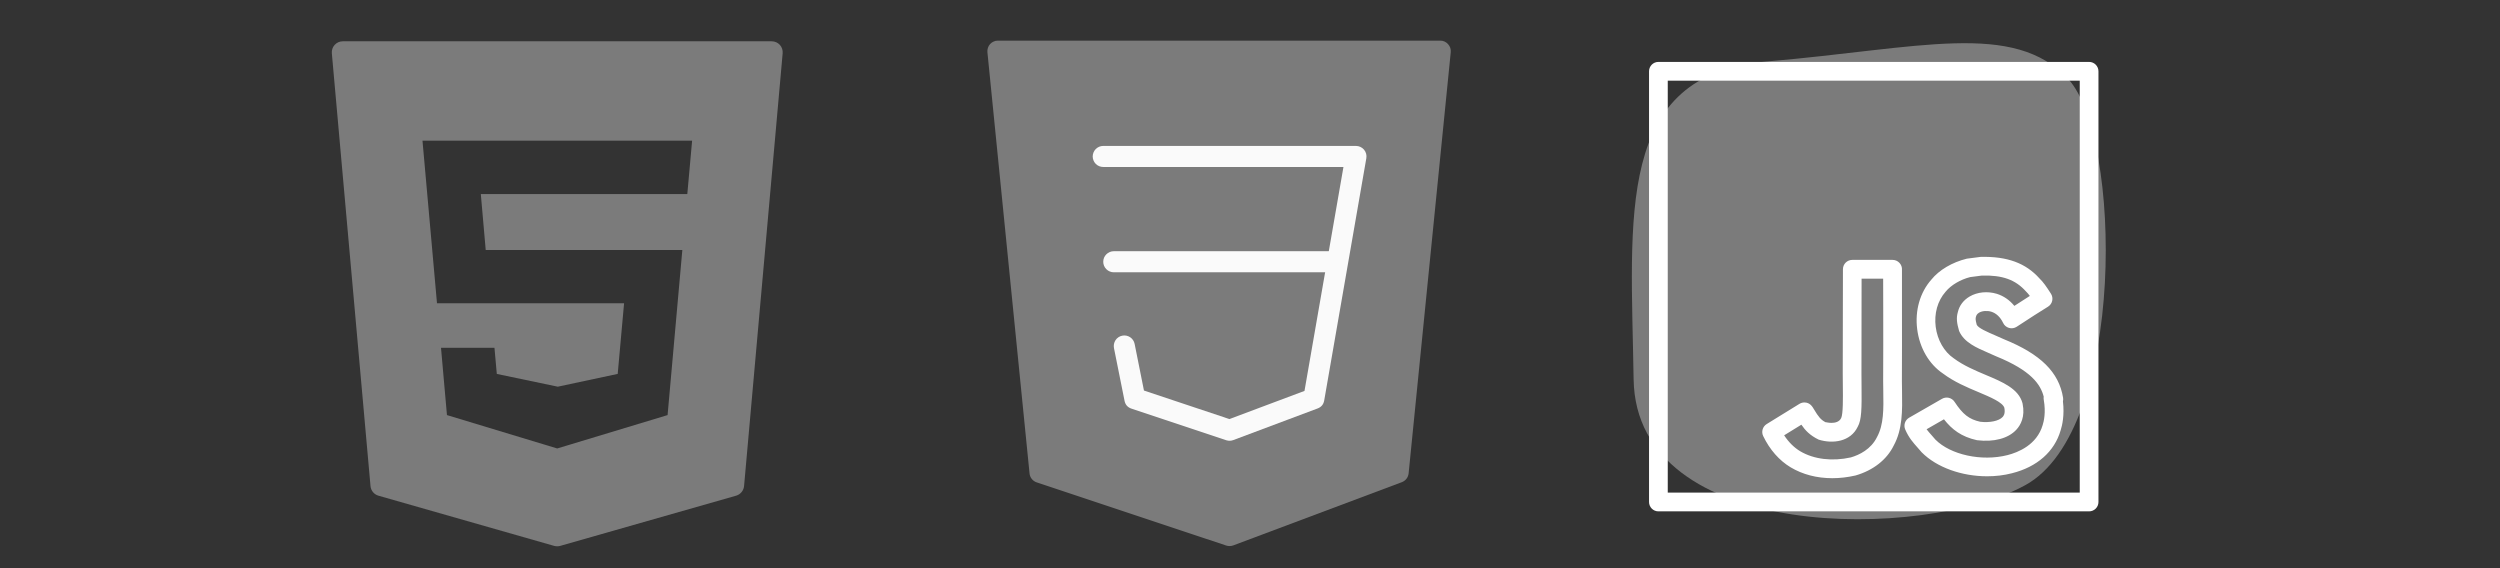
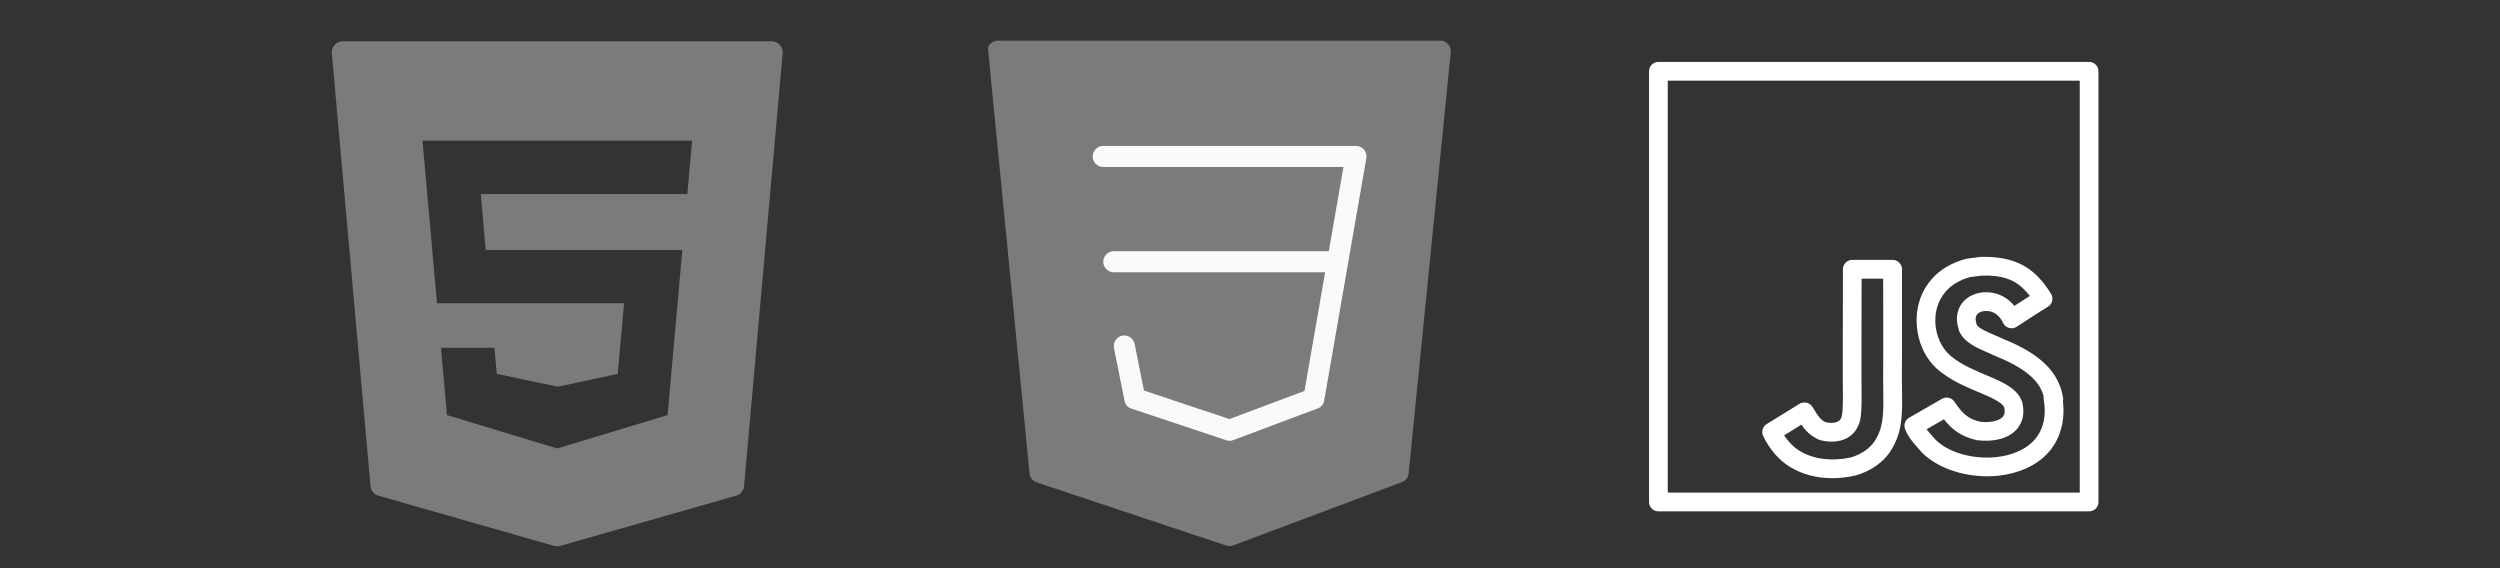
<svg xmlns="http://www.w3.org/2000/svg" width="396" zoomAndPan="magnify" viewBox="0 0 297 67.5" height="90" preserveAspectRatio="xMidYMid meet" version="1.2">
  <rect x="0" y="0" width="297" height="67.5" fill="#333333" stroke="none" />
  <defs>
    <clipPath id="f868c747c9">
      <path d="M 39.336 4.828 L 92.938 4.828 L 92.938 65 L 39.336 65 Z M 39.336 4.828 " />
    </clipPath>
    <clipPath id="aa661c61a9">
      <path d="M 117.281 4.828 L 172.371 4.828 L 172.371 65 L 117.281 65 Z M 117.281 4.828 " />
    </clipPath>
  </defs>
  <g id="d2f330aa0a">
    <g clip-rule="nonzero" clip-path="url(#f868c747c9)">
      <path style=" stroke:none;fill-rule:nonzero;fill:#7b7b7b;fill-opacity:1;" d="M 92.645 5.328 C 92.395 5.059 92.047 4.906 91.68 4.906 L 40.723 4.906 C 40.355 4.906 40.008 5.059 39.762 5.328 C 39.512 5.602 39.391 5.961 39.422 6.328 L 44.016 57.746 C 44.062 58.285 44.438 58.738 44.957 58.887 L 65.836 64.852 C 65.953 64.883 66.074 64.898 66.195 64.898 C 66.316 64.898 66.438 64.883 66.551 64.852 L 87.449 58.887 C 87.969 58.738 88.344 58.285 88.395 57.746 L 92.98 6.328 C 93.012 5.961 92.891 5.602 92.645 5.328 Z M 81.652 23.059 L 57.121 23.059 L 57.703 29.699 L 81.062 29.699 L 79.309 49.312 L 66.195 53.277 L 66.066 53.238 L 53.098 49.312 L 52.391 41.316 L 58.742 41.316 L 59.02 44.422 L 66.266 45.938 L 73.383 44.418 L 74.141 36.027 L 51.914 36.027 L 50.191 16.715 L 82.223 16.715 Z M 81.652 23.059 " />
    </g>
    <g clip-rule="nonzero" clip-path="url(#aa661c61a9)">
-       <path style=" stroke:none;fill-rule:nonzero;fill:#7b7b7b;fill-opacity:1;" d="M 172.023 5.238 C 171.773 4.965 171.465 4.824 171.094 4.828 L 118.555 4.828 C 118.379 4.824 118.207 4.859 118.047 4.934 C 117.883 5.004 117.742 5.105 117.625 5.234 C 117.504 5.367 117.418 5.516 117.363 5.684 C 117.305 5.855 117.289 6.027 117.305 6.203 L 122.309 56.238 C 122.332 56.484 122.422 56.703 122.574 56.898 C 122.73 57.09 122.922 57.227 123.156 57.305 L 145.672 64.809 C 145.805 64.852 145.938 64.871 146.078 64.871 C 146.227 64.871 146.375 64.844 146.516 64.793 L 166.531 57.285 C 166.754 57.203 166.941 57.066 167.086 56.879 C 167.234 56.691 167.316 56.477 167.344 56.238 L 172.348 6.203 C 172.383 5.832 172.273 5.512 172.023 5.238 Z M 172.023 5.238 " />
+       <path style=" stroke:none;fill-rule:nonzero;fill:#7b7b7b;fill-opacity:1;" d="M 172.023 5.238 C 171.773 4.965 171.465 4.824 171.094 4.828 L 118.555 4.828 C 118.379 4.824 118.207 4.859 118.047 4.934 C 117.883 5.004 117.742 5.105 117.625 5.234 C 117.504 5.367 117.418 5.516 117.363 5.684 L 122.309 56.238 C 122.332 56.484 122.422 56.703 122.574 56.898 C 122.73 57.09 122.922 57.227 123.156 57.305 L 145.672 64.809 C 145.805 64.852 145.938 64.871 146.078 64.871 C 146.227 64.871 146.375 64.844 146.516 64.793 L 166.531 57.285 C 166.754 57.203 166.941 57.066 167.086 56.879 C 167.234 56.691 167.316 56.477 167.344 56.238 L 172.348 6.203 C 172.383 5.832 172.273 5.512 172.023 5.238 Z M 172.023 5.238 " />
    </g>
    <path style=" stroke:none;fill-rule:nonzero;fill:#fafafa;fill-opacity:1;" d="M 146.078 52.363 C 145.941 52.363 145.809 52.34 145.68 52.301 L 134.422 48.547 C 133.965 48.395 133.688 48.082 133.594 47.609 L 132.34 41.355 C 132.309 41.191 132.309 41.027 132.34 40.867 C 132.371 40.703 132.434 40.551 132.523 40.414 C 132.613 40.273 132.73 40.16 132.867 40.066 C 133.004 39.973 133.156 39.91 133.316 39.879 C 133.48 39.844 133.641 39.844 133.805 39.875 C 133.969 39.906 134.117 39.969 134.258 40.059 C 134.395 40.152 134.512 40.266 134.605 40.402 C 134.695 40.539 134.762 40.691 134.793 40.852 L 135.902 46.395 L 146.051 49.785 L 154.973 46.441 L 159.602 19.836 L 131.066 19.836 C 130.898 19.836 130.738 19.805 130.586 19.742 C 130.434 19.68 130.297 19.59 130.18 19.473 C 130.062 19.355 129.973 19.219 129.91 19.066 C 129.848 18.914 129.812 18.754 129.812 18.586 C 129.812 18.422 129.848 18.262 129.91 18.109 C 129.973 17.953 130.062 17.82 130.18 17.703 C 130.297 17.586 130.434 17.496 130.586 17.43 C 130.738 17.367 130.898 17.336 131.066 17.336 L 161.086 17.336 C 161.273 17.336 161.449 17.375 161.617 17.453 C 161.785 17.531 161.926 17.641 162.047 17.781 C 162.164 17.922 162.25 18.082 162.297 18.262 C 162.344 18.441 162.352 18.621 162.32 18.801 L 157.316 47.574 C 157.234 48.043 156.973 48.363 156.523 48.527 L 146.516 52.281 C 146.375 52.336 146.227 52.363 146.078 52.363 Z M 146.078 52.363 " />
    <path style=" stroke:none;fill-rule:nonzero;fill:#fafafa;fill-opacity:1;" d="M 158.586 32.348 L 132.316 32.348 C 132.152 32.348 131.992 32.316 131.836 32.25 C 131.684 32.188 131.551 32.098 131.434 31.98 C 131.316 31.863 131.223 31.727 131.16 31.574 C 131.098 31.422 131.066 31.262 131.066 31.098 C 131.066 30.93 131.098 30.77 131.16 30.617 C 131.223 30.465 131.316 30.328 131.434 30.211 C 131.551 30.094 131.684 30.004 131.836 29.941 C 131.992 29.875 132.152 29.844 132.316 29.844 L 158.586 29.844 C 158.75 29.844 158.91 29.875 159.066 29.941 C 159.219 30.004 159.352 30.094 159.469 30.211 C 159.586 30.328 159.68 30.465 159.742 30.617 C 159.805 30.77 159.836 30.93 159.836 31.098 C 159.836 31.262 159.805 31.422 159.742 31.574 C 159.68 31.727 159.586 31.863 159.469 31.98 C 159.352 32.098 159.219 32.188 159.066 32.25 C 158.91 32.316 158.75 32.348 158.586 32.348 Z M 158.586 32.348 " />
-     <path style=" stroke:none;fill-rule:nonzero;fill:#7b7b7b;fill-opacity:1;" d="M 245.711 9.398 C 252.07 16.25 252.656 51.078 240.578 57.652 C 228.5 64.227 194.375 64.508 194.074 45.066 C 193.773 25.625 191.809 8.84 209.926 7.301 C 228.047 5.762 239.219 2.402 245.711 9.398 Z M 245.711 9.398 " />
    <path style=" stroke:none;fill-rule:nonzero;fill:#ffffff;fill-opacity:1;" d="M 248.184 60.75 L 197.016 60.75 C 196.402 60.75 195.906 60.25 195.906 59.637 L 195.906 8.469 C 195.906 7.855 196.402 7.355 197.016 7.355 L 248.184 7.355 C 248.801 7.355 249.297 7.855 249.297 8.469 L 249.297 59.637 C 249.297 60.25 248.801 60.75 248.184 60.75 Z M 198.129 58.523 L 247.074 58.523 L 247.074 9.582 L 198.129 9.582 Z M 217.68 56.809 C 215.848 56.809 214.152 56.371 212.719 55.512 C 211.375 54.703 210.246 53.422 209.469 51.809 C 209.219 51.293 209.398 50.676 209.887 50.375 L 213.777 47.977 C 213.953 47.871 214.152 47.812 214.359 47.812 C 215.027 47.812 215.32 48.316 215.496 48.621 C 216.023 49.504 216.316 49.879 216.883 50.164 C 216.895 50.137 217.195 50.238 217.57 50.238 C 218 50.238 218.512 50.133 218.734 49.66 C 218.965 49.176 218.945 47.293 218.93 45.914 L 218.918 44.363 L 218.941 31.988 C 218.941 31.371 219.438 30.875 220.051 30.875 L 224.844 30.875 C 225.152 30.875 225.445 31.004 225.656 31.23 C 225.871 31.457 225.977 31.758 225.953 32.066 L 225.953 36.516 C 225.957 39.445 225.961 42.367 225.945 45.285 L 225.961 46.434 C 226 48.781 226.035 50.996 224.965 52.949 C 224.148 54.609 222.535 55.883 220.434 56.488 C 219.492 56.703 218.57 56.809 217.68 56.809 Z M 211.957 51.715 C 212.484 52.523 213.133 53.168 213.859 53.605 C 215.473 54.566 217.668 54.836 219.883 54.34 C 220.871 54.051 222.273 53.383 222.988 51.926 C 223.797 50.445 223.77 48.605 223.734 46.473 L 223.719 45.285 C 223.738 42.363 223.73 39.445 223.727 36.523 L 223.719 33.102 L 221.156 33.102 L 221.141 44.363 L 221.152 45.895 C 221.176 48.492 221.168 49.883 220.695 50.703 C 219.852 52.469 217.75 52.758 216.062 52.23 C 215.016 51.727 214.449 51.109 214.004 50.453 Z M 214.355 49.043 L 213.492 49.609 Z M 214.406 49.012 L 214.422 49 Z M 236.07 56.582 C 233.074 56.582 230.09 55.543 228.297 53.734 L 227.828 53.195 C 227.262 52.559 226.773 52.012 226.344 51.031 C 226.113 50.508 226.316 49.902 226.809 49.621 L 230.711 47.379 C 231.223 47.086 231.871 47.242 232.195 47.73 C 233.188 49.238 233.93 49.812 235.25 50.105 C 236.371 50.238 237.465 50.023 237.914 49.535 C 238 49.441 238.254 49.164 238.117 48.445 C 237.91 47.793 236.457 47.18 235.059 46.59 C 233.695 46.02 232.152 45.371 230.824 44.375 C 229.176 43.27 228.043 41.336 227.762 39.105 C 227.48 36.891 228.094 34.746 229.445 33.219 C 230.371 32.074 231.918 31.156 233.66 30.73 L 235.285 30.52 C 238.465 30.438 240.664 31.258 242.297 33.086 C 242.742 33.516 243.094 34.02 243.652 34.891 C 243.812 35.141 243.867 35.445 243.801 35.734 C 243.738 36.023 243.559 36.277 243.305 36.434 C 241.777 37.387 241.777 37.387 239.582 38.82 C 239.312 38.996 238.98 39.047 238.672 38.957 C 238.359 38.867 238.102 38.652 237.969 38.359 C 237.648 37.684 237.152 37.211 236.566 37.031 C 236.078 36.883 235.492 36.926 235.121 37.141 C 234.852 37.297 234.777 37.492 234.746 37.625 C 234.695 37.801 234.656 37.934 234.836 38.582 C 235.02 38.977 236.07 39.43 237.086 39.867 C 237.414 40.008 237.742 40.148 238.066 40.301 C 242.422 42.066 244.609 44.219 245.094 47.258 C 245.117 47.402 245.109 47.547 245.078 47.684 C 245.27 49.332 244.996 50.531 244.801 51.133 C 244.066 53.652 242.016 55.465 239.031 56.219 C 238.07 56.469 237.07 56.582 236.07 56.582 Z M 228.879 50.996 C 229.047 51.227 229.246 51.445 229.488 51.719 L 229.93 52.227 C 231.719 54.027 235.414 54.848 238.48 54.07 C 239.75 53.75 241.977 52.855 242.668 50.5 C 242.805 50.07 243.066 49.016 242.797 47.484 C 242.777 47.363 242.773 47.242 242.793 47.125 C 242.426 45.676 241.301 44.02 237.172 42.344 C 236.816 42.18 236.508 42.043 236.203 41.914 C 234.793 41.305 233.332 40.676 232.742 39.324 C 232.473 38.395 232.383 37.77 232.598 37.059 C 232.77 36.309 233.262 35.648 234.004 35.219 C 234.91 34.691 236.105 34.57 237.211 34.902 C 238.031 35.156 238.746 35.652 239.305 36.34 C 240.199 35.758 240.586 35.508 241.145 35.156 C 240.98 34.934 240.84 34.773 240.684 34.621 C 239.434 33.227 237.895 32.672 235.445 32.738 L 234.059 32.918 C 232.922 33.203 231.785 33.859 231.137 34.656 C 230.18 35.742 229.762 37.25 229.961 38.828 C 230.164 40.398 230.965 41.797 232.105 42.566 C 233.266 43.43 234.613 43.996 235.918 44.547 C 237.922 45.387 239.816 46.188 240.273 47.902 C 240.277 47.926 240.281 47.945 240.285 47.965 C 240.602 49.508 240.055 50.492 239.543 51.047 C 238.582 52.09 236.875 52.543 234.867 52.297 C 233.004 51.887 231.883 51.016 230.941 49.812 Z M 228.879 50.996 " />
  </g>
</svg>